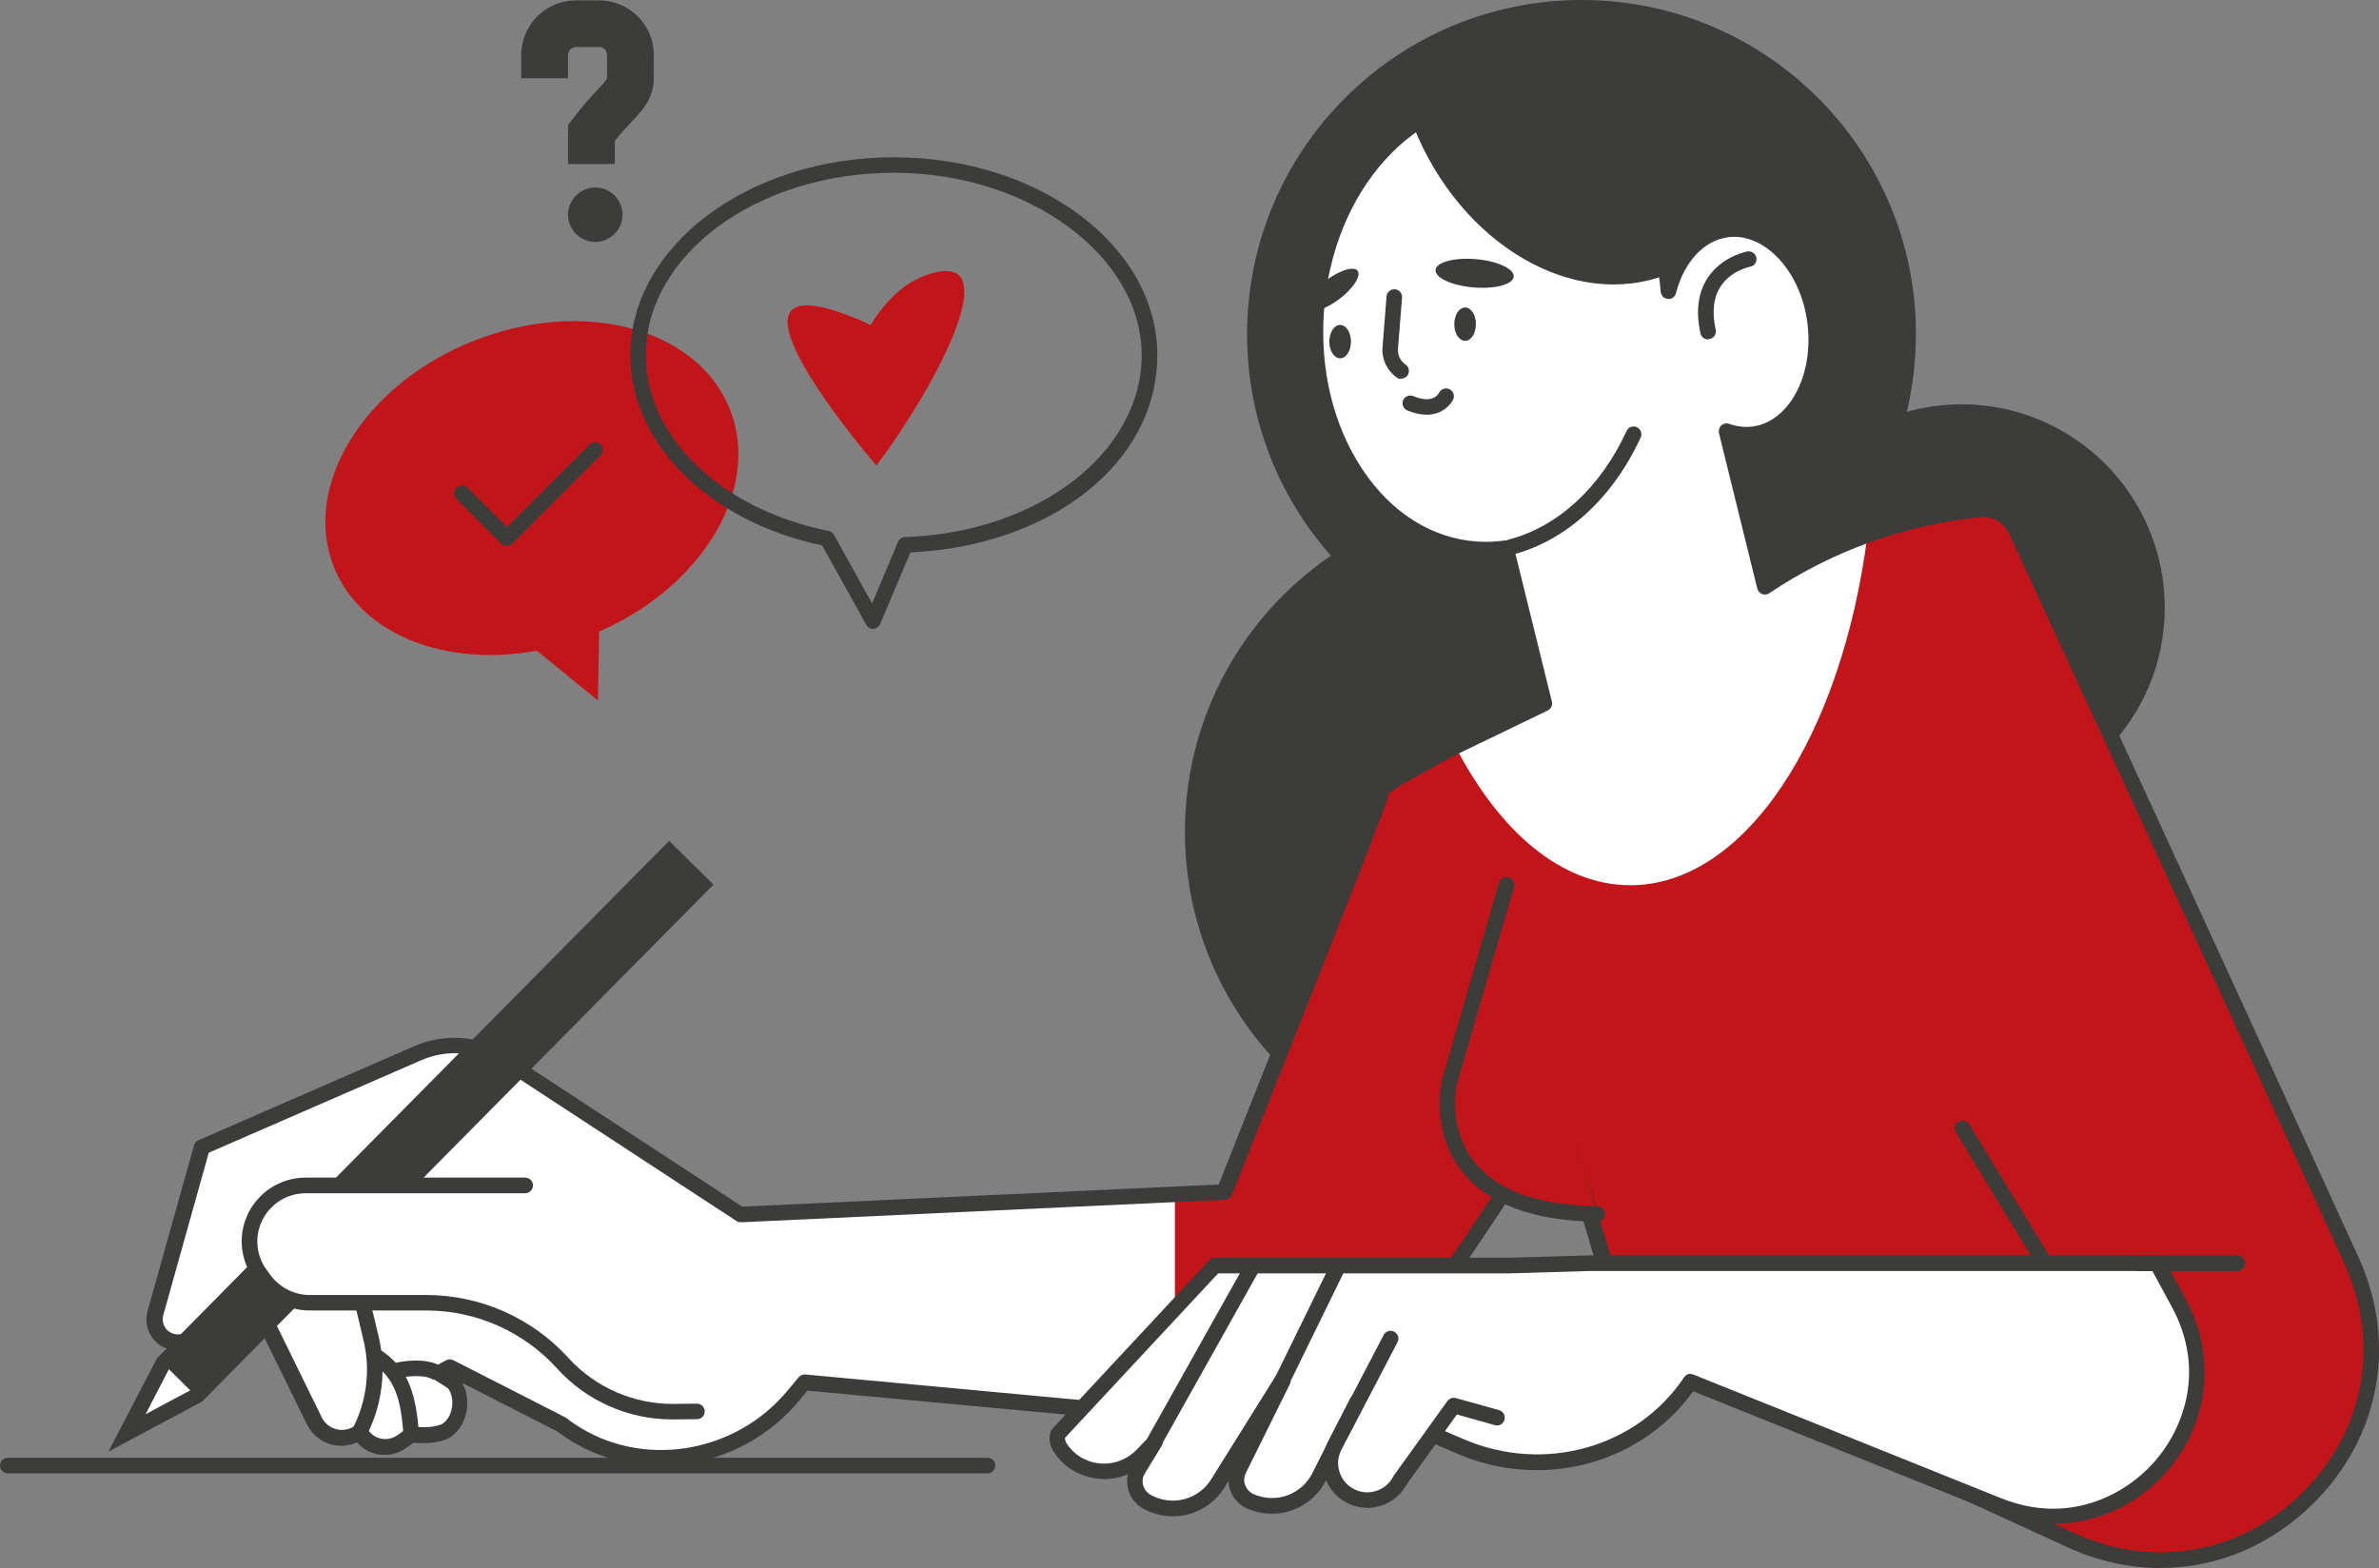
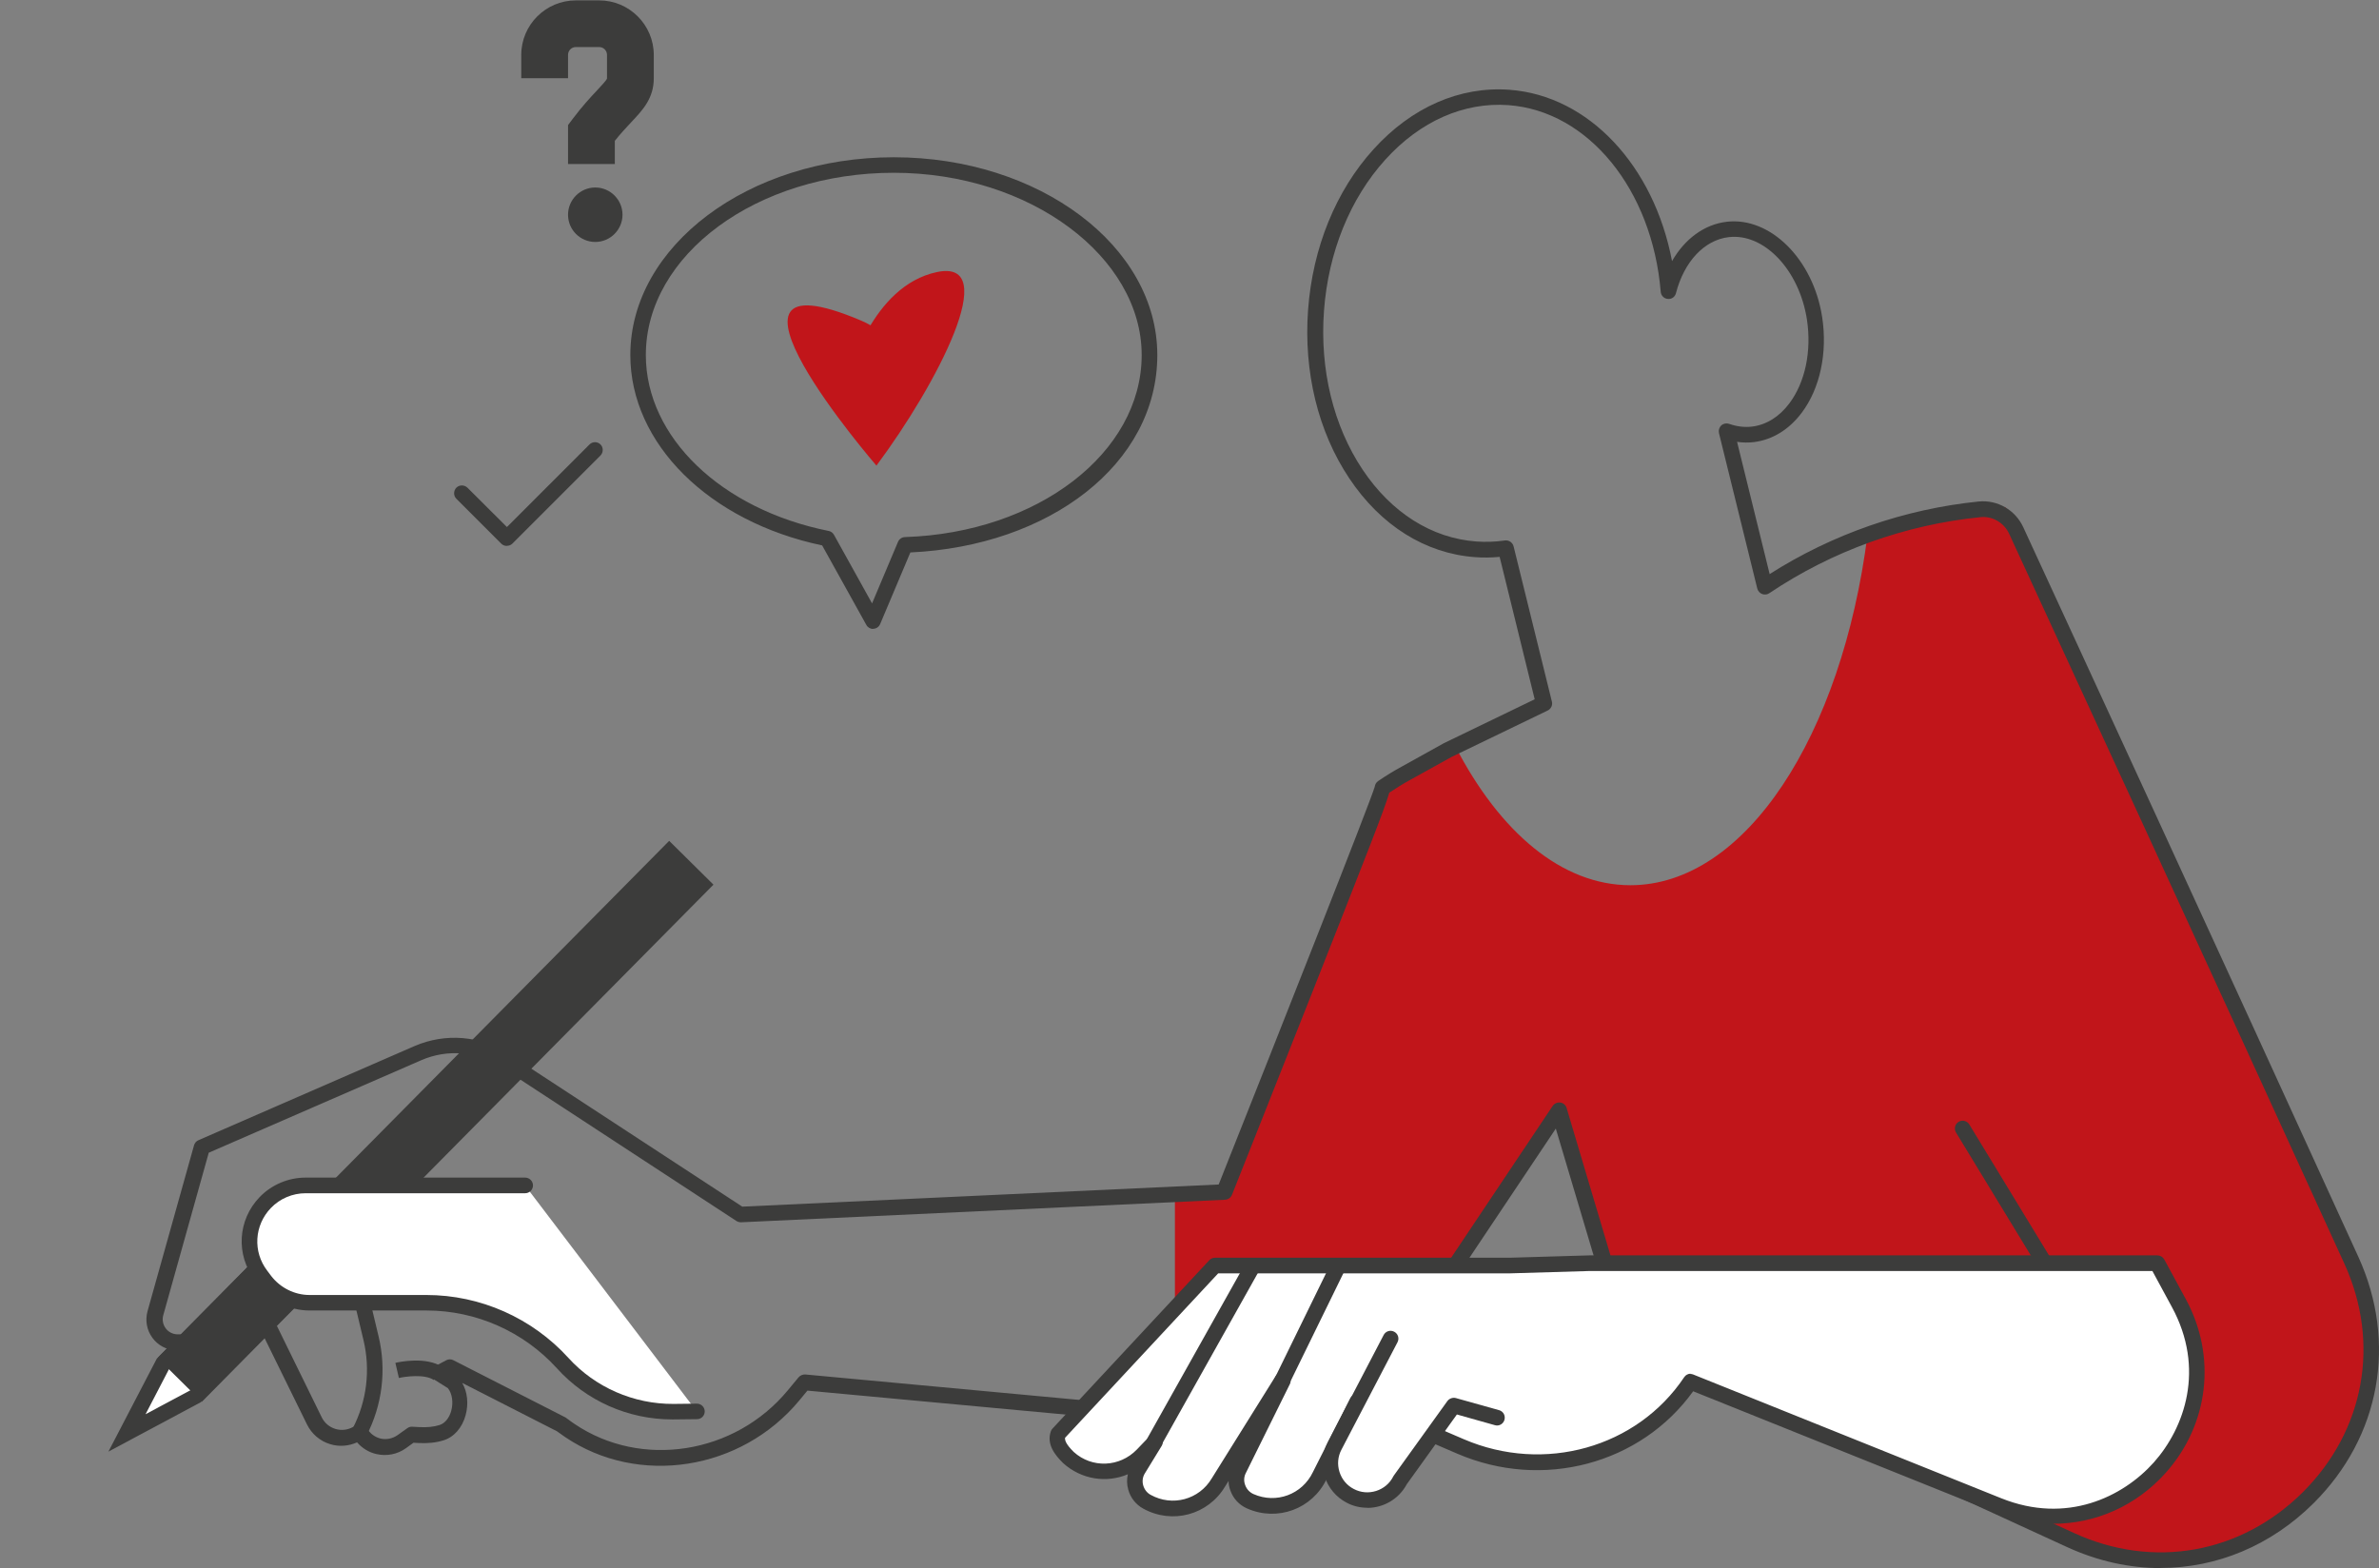
<svg xmlns="http://www.w3.org/2000/svg" id="Layer_1" viewBox="0 0 182.56 120.35">
  <rect x="0" y="0" width="182.56" height="120.35" fill="#808080" stroke="none" />
  <defs>
    <style>.cls-1{fill:#fff;}.cls-2{fill:none;}.cls-3{clip-path:url(#clippath-1);}.cls-4{clip-path:url(#clippath-3);}.cls-5{clip-path:url(#clippath-2);}.cls-6{fill:#3c3c3b;}.cls-7{fill:#c1151a;}.cls-8{clip-path:url(#clippath);}</style>
    <clipPath id="clippath">
-       <rect class="cls-2" width="182.56" height="120.35" />
-     </clipPath>
+       </clipPath>
    <clipPath id="clippath-1">
      <rect class="cls-2" width="182.56" height="120.35" />
    </clipPath>
    <clipPath id="clippath-2">
-       <rect class="cls-2" width="182.56" height="120.35" />
-     </clipPath>
+       </clipPath>
    <clipPath id="clippath-3">
      <rect class="cls-2" width="182.56" height="120.35" />
    </clipPath>
  </defs>
  <g class="cls-8">
    <path class="cls-7" d="M56.01,31.41c-2.48-6.24-11.3-8.58-19.69-5.24-8.39,3.34-13.18,11.11-10.7,17.34,2.08,5.22,8.59,7.71,15.58,6.43l4.68,3.82.1-5.29c7.97-3.48,12.44-10.99,10.03-17.06" />
    <path class="cls-6" d="M147.02,25.66c0,14.17-11.49,25.66-25.66,25.66s-25.66-11.49-25.66-25.66S107.2,0,121.37,0s25.66,11.49,25.66,25.66" />
    <path class="cls-6" d="M142.25,63.85c0,14.17-11.49,25.66-25.66,25.66s-25.66-11.49-25.66-25.66,11.49-25.66,25.66-25.66,25.66,11.49,25.66,25.66" />
    <path class="cls-6" d="M166.12,46.63c0,8.62-6.99,15.6-15.6,15.6s-15.6-6.99-15.6-15.6,6.99-15.6,15.6-15.6,15.6,6.99,15.6,15.6" />
    <path class="cls-1" d="M180.44,96.73c-12.29-26.95-26.53-57.78-26.53-57.78-.67.03-1.34.08-2,.14-5.76.58-11.43,2.55-16.47,5.93l-2.94-11.93c.66.23,1.34.33,2.04.24,3.25-.41,5.41-4.43,4.72-8.9-.64-4.13-3.63-7.18-6.66-6.82-2.19.26-3.89,2.16-4.56,4.74-.66-8.01-5.68-14.38-12.23-14.86-7.47-.55-14.1,6.76-14.81,16.34-.71,9.58,4.78,17.78,12.25,18.33.78.06,1.55.02,2.31-.08l2.94,11.92-7.37,3.56-3.24,1.8c-.61.34-1.19.7-1.76,1.09.13.17-12.16,31.05-12.16,31.05l-37.14,1.73-18.07-11.82c-1.99-1.3-4.51-1.52-6.69-.56l-16.57,7.22-3.57,12.74c-.31,1.1.5,2.19,1.64,2.23h.26c2.31.08,4.54-.9,6.04-2.65l4.26,8.69c.59,1.21,2.09,1.66,3.26.98l.23-.13c.63,1.16,2.14,1.51,3.22.74l.76-.54.56.03c.62.03,1.21-.02,1.73-.18,1.43-.44,1.86-2.27.85-3.37l-1.09-1.18.86-.46,8.58,4.38c.21.16.42.31.64.46,5.49,3.72,12.95,2.41,17.18-2.7l.82-.99,41.37,3.84,16.53-24.72,5.15,17.3,34.15,15.68c13.66,6.27,27.77-7.8,21.53-21.47" />
    <path class="cls-6" d="M128.32,20.9c-.13.06-.25.11-.38.16-7.15,2.81-15.87-2.28-19.48-11.38-.04-.1-.08-.21-.12-.31,2.27-1.57,4.88-2.39,7.61-2.19,6.32.46,11.25,6.23,12.37,13.72" />
    <path class="cls-6" d="M115.92,42.59c-.27,0-.51-.18-.58-.45-.08-.32.11-.65.43-.73,3.77-.97,7.07-4.01,9.05-8.33.14-.3.49-.43.79-.29.3.14.43.49.29.79-2.14,4.65-5.72,7.93-9.84,8.99-.05.01-.1.02-.15.02" />
    <path class="cls-6" d="M104.18,20.79c.29.39-.34,1.36-1.4,2.16-1.07.81-2.17,1.15-2.46.77-.29-.39.34-1.36,1.4-2.17,1.07-.81,2.17-1.15,2.46-.77" />
    <path class="cls-6" d="M116.16,21.23c-.05.6-1.44.97-3.09.83-1.66-.14-2.96-.74-2.91-1.34.05-.6,1.43-.97,3.09-.83,1.66.14,2.96.74,2.91,1.34" />
    <path class="cls-6" d="M107.52,29.08c-.12,0-.24-.03-.34-.11-.74-.52-1.16-1.4-1.09-2.3l.31-3.92c.03-.33.32-.57.64-.55.33.03.58.31.55.64l-.31,3.92c-.04.49.18.94.58,1.22.27.19.34.56.15.83-.12.17-.3.25-.49.25" />
    <path class="cls-6" d="M109.47,31.83c-.43,0-.92-.1-1.48-.33-.3-.13-.44-.48-.32-.78.13-.3.48-.44.79-.32,1.52.65,1.95-.21,1.97-.25.14-.3.5-.42.8-.28.3.14.42.5.28.8-.24.48-.91,1.16-2.04,1.16" />
    <path class="cls-6" d="M131.07,26.05c-.28,0-.52-.19-.58-.47-.38-1.71-.18-3.15.57-4.28,1.09-1.63,2.95-1.98,3.02-2,.33-.06.64.16.7.48.06.33-.16.64-.48.69-.02,0-1.45.29-2.25,1.49-.56.85-.69,1.98-.39,3.35.07.32-.13.64-.46.71-.04.01-.09.01-.13.01" />
    <path class="cls-6" d="M103.67,26.22c0,.71-.37,1.28-.83,1.28s-.83-.57-.83-1.28.37-1.28.83-1.28.83.57.83,1.28" />
    <path class="cls-6" d="M113.26,24.88c0,.71-.37,1.28-.83,1.28s-.83-.57-.83-1.28.37-1.28.83-1.28.83.57.83,1.28" />
  </g>
  <polygon class="cls-1" points="12.52 104.64 23.19 93.85 28.5 91.01 25.72 96.35 15.05 107.15 9.74 109.98 12.52 104.64" />
  <path class="cls-6" d="M29.92,89.57l-7.09,3.79-10.8,10.92-3.71,7.13,7.09-3.79,10.8-10.92,3.71-7.13ZM29.92,89.57h0,0ZM27.08,92.45l-1.84,3.54-10.55,10.67-3.52,1.88,1.84-3.54,10.55-10.66,3.52-1.88Z" />
  <rect class="cls-6" x="5.51" y="83.67" width="55.83" height="4.78" transform="translate(-51.27 49.3) rotate(-45.31)" />
  <g class="cls-3">
    <path class="cls-1" d="M40.31,90.98h-16.85c-1.17,0-2.28.47-3.1,1.31-1.48,1.53-1.62,3.91-.33,5.6l.3.4c.81,1.07,2.08,1.69,3.42,1.69h8.96c3.98,0,7.78,1.68,10.45,4.64,2.17,2.4,5.27,3.76,8.51,3.73l1.8-.02-13.18-17.35Z" />
    <path class="cls-6" d="M51.58,108.94c-3.37,0-6.58-1.42-8.84-3.92-2.56-2.82-6.2-4.44-10.01-4.44h-8.97c-1.52,0-2.98-.72-3.9-1.93l-.3-.4c-1.48-1.94-1.33-4.62.37-6.38.92-.95,2.2-1.49,3.52-1.49h16.85c.33,0,.6.27.6.6s-.27.6-.6.6h-16.85c-1,0-1.97.41-2.66,1.13-1.28,1.33-1.4,3.36-.28,4.82l.3.4c.7.91,1.8,1.46,2.94,1.46h8.97c4.14,0,8.11,1.76,10.9,4.83,2.06,2.27,5.02,3.55,8.06,3.53l1.8-.02h0c.33,0,.59.26.6.59,0,.33-.26.6-.59.6l-1.8.02s-.08,0-.11,0" />
    <path class="cls-6" d="M28.12,110.19l-1.06-.55c1.09-2.09,1.38-4.51.83-6.8l-.68-2.85,1.16-.28.68,2.85c.62,2.57.29,5.28-.93,7.63" />
-     <path class="cls-6" d="M30.97,110.16c-.21-2.53-.52-4.41-2.56-5.63l.61-1.03c2.51,1.51,2.91,3.86,3.14,6.55l-1.19.1Z" />
    <path class="cls-6" d="M33.28,105.91c-.69-.47-2.2-.26-2.67-.15l-.27-1.16c.24-.06,2.38-.52,3.62.33l-.68.99Z" />
    <path class="cls-7" d="M180.44,96.73c-12.29-26.95-26.53-57.78-26.53-57.78-.67.03-1.34.08-2,.14-2.91.29-5.8.94-8.6,1.95-1.97,15.43-9.37,26.9-18.2,26.9-5.27,0-10.03-4.09-13.43-10.66l-.57.28-3.24,1.8c-.61.34-1.19.7-1.76,1.09.13.17-12.16,31.05-12.16,31.05l-3.79.18v17.06l12.93,1.2,16.53-24.72,5.15,17.3,34.15,15.68c13.66,6.27,27.77-7.8,21.53-21.47" />
    <path class="cls-6" d="M125.25,102.09l33.91,15.57c6.08,2.79,12.81,1.59,17.56-3.14,4.74-4.73,5.96-11.45,3.18-17.54-10.53-23.08-22.35-48.7-25.72-56.01-.4-.86-1.28-1.37-2.19-1.28-5.8.58-11.4,2.6-16.22,5.84-.16.11-.37.13-.55.06-.18-.07-.32-.23-.37-.42l-2.94-11.93c-.05-.21.02-.44.18-.59.16-.15.4-.19.6-.12.6.21,1.19.28,1.77.21,1.09-.14,2.08-.75,2.85-1.78,1.22-1.62,1.72-4.02,1.35-6.44-.59-3.81-3.29-6.64-6-6.32-1.87.22-3.42,1.87-4.05,4.3-.07.28-.33.48-.63.44-.29-.02-.52-.26-.54-.55-.65-7.84-5.56-13.87-11.68-14.32-3.42-.25-6.78,1.23-9.45,4.18-2.71,2.99-4.38,7.11-4.71,11.61s.72,8.82,2.96,12.18c2.21,3.31,5.31,5.27,8.74,5.52.71.05,1.44.03,2.18-.08.31-.04.59.15.67.45l2.94,11.92c.07.27-.07.56-.32.68l-7.37,3.56-3.21,1.78c-.53.29-1.06.62-1.58.97-.34,1.21-1.7,4.65-5.94,15.4-3.06,7.74-6.13,15.46-6.13,15.46-.09.22-.29.36-.53.38l-37.14,1.73c-.12,0-.25-.03-.36-.1l-18.06-11.82c-1.83-1.2-4.12-1.39-6.12-.52l-16.31,7.1-3.49,12.47c-.1.34-.03.71.18,1,.21.29.54.46.9.47h.26c2.14.08,4.18-.82,5.57-2.45.13-.15.33-.23.53-.2.2.03.37.15.46.33l4.26,8.69c.21.43.59.75,1.05.89.46.14.95.08,1.37-.16l.23-.13c.14-.08.31-.1.46-.06.16.04.29.15.36.29.22.4.6.69,1.05.8.45.1.92,0,1.29-.26l.76-.54c.11-.08.24-.12.38-.11l.56.03c.57.03,1.09-.02,1.53-.16.41-.13.75-.54.9-1.1.17-.64.07-1.32-.26-1.73l-1.02-.64c-.18-.11-.29-.31-.28-.53,0-.21.13-.41.31-.51l.86-.46c.17-.09.38-.1.56,0l8.58,4.38s.06.03.09.06c.2.15.4.3.61.44,5.12,3.47,12.32,2.34,16.38-2.58l.82-.99c.13-.15.32-.23.52-.22l41.02,3.81,16.33-24.42c.13-.19.36-.29.59-.26.23.03.42.2.48.42l5.07,17.04ZM165.81,120.35c-2.39,0-4.82-.53-7.16-1.6l-34.15-15.68c-.16-.07-.27-.21-.32-.37l-4.79-16.08-15.82,23.66c-.12.18-.34.29-.55.26l-41.06-3.81-.62.75c-4.46,5.39-12.35,6.62-17.98,2.81-.21-.14-.42-.29-.62-.44l-7.27-3.71c.4.69.5,1.59.26,2.48-.26.96-.9,1.69-1.71,1.93-.57.18-1.23.24-1.94.2l-.35-.02-.58.42c-.65.47-1.48.63-2.26.45-.58-.13-1.1-.45-1.49-.9-.64.29-1.38.35-2.06.14-.77-.23-1.42-.78-1.78-1.51l-3.89-7.92c-1.59,1.5-3.7,2.3-5.9,2.23h-.26c-.73-.03-1.39-.38-1.82-.97-.43-.59-.56-1.33-.37-2.03l3.57-12.74c.05-.17.17-.32.34-.39l16.57-7.22c2.38-1.03,5.09-.81,7.26.61l17.9,11.71,36.56-1.7c4.71-11.84,11.64-29.37,11.98-30.54,0,0,0-.01,0-.02.03-.16.12-.31.25-.4.6-.41,1.2-.78,1.81-1.11l3.24-1.8,6.97-3.37-2.69-10.93c-.64.06-1.28.07-1.9.02-3.8-.28-7.23-2.43-9.64-6.05-2.39-3.57-3.51-8.17-3.16-12.93.35-4.76,2.13-9.14,5.02-12.32,2.92-3.23,6.63-4.85,10.43-4.57,6.1.45,11.09,5.84,12.48,13.15.98-1.71,2.48-2.82,4.2-3.02,3.35-.39,6.64,2.89,7.32,7.32.42,2.73-.16,5.47-1.57,7.34-.97,1.29-2.24,2.07-3.66,2.25-.43.05-.86.05-1.3-.02l2.5,10.15c4.82-3.07,10.34-4.99,16.04-5.57,1.45-.14,2.81.65,3.42,1.97,3.37,7.3,15.19,32.93,25.72,56.01,2.99,6.56,1.68,13.8-3.43,18.89-3.28,3.27-7.45,4.98-11.74,4.98" />
    <path class="cls-1" d="M129.71,106.04c-3.83,5.71-11.33,7.69-17.65,4.98l-7.95-3.42-2.85,5.65c-.95,1.99-3.32,2.87-5.34,1.98-.91-.4-1.32-1.47-.9-2.38l3.41-6.89-.06-.02-4.89,7.84c-1.13,1.9-3.56,2.56-5.49,1.49-.87-.48-1.18-1.59-.68-2.45l1.31-2.14-.95.99c-1.53,1.59-4.05,1.68-5.69.2-.69-.68-.99-1.23-.79-1.81l12.03-12.92h22.62l6.13-.18h43.56l1.66,3.06c4.94,9.1-4.22,19.39-13.84,15.53l-23.64-9.5Z" />
    <path class="cls-6" d="M129.71,105.45c.07,0,.15.01.22.04l23.64,9.5c5.03,2.02,9.34-.1,11.71-2.75,2.36-2.65,3.97-7.18,1.38-11.94l-1.49-2.75h-43.2l-6.11.18h-22.38l-11.75,12.62c-.02.17.04.47.67,1.09,1.39,1.26,3.52,1.18,4.84-.19l.96-1c.21-.22.56-.25.8-.06.24.19.3.53.14.79l-1.31,2.14c-.15.26-.19.59-.1.89.09.31.29.57.57.72,1.66.92,3.72.37,4.69-1.27l4.9-7.85c.14-.23.41-.33.67-.26.17.05.34.18.41.34s.1.36.02.52l-3.41,6.89c-.13.28-.14.6-.02.9.11.3.34.54.63.67,1.74.77,3.74.03,4.56-1.69l2.86-5.66c.14-.28.48-.4.77-.28l7.95,3.42c6.17,2.65,13.29.65,16.91-4.76.11-.17.3-.27.5-.27M157.53,116.96c-1.47,0-2.96-.28-4.4-.86l-23.2-9.32c-4.02,5.59-11.55,7.61-18.1,4.79l-7.43-3.2-2.6,5.15c-1.09,2.29-3.78,3.29-6.11,2.25-.59-.26-1.04-.74-1.26-1.34-.1-.25-.15-.51-.15-.77l-.27.43c-1.3,2.18-4.06,2.93-6.29,1.69-.56-.31-.97-.83-1.14-1.45-.11-.39-.12-.79-.03-1.18-1.63.69-3.56.41-4.96-.85-.63-.62-1.3-1.45-.95-2.45.03-.08.07-.15.13-.21l12.03-12.92c.11-.12.27-.19.44-.19h22.62l6.11-.18h43.58c.22,0,.42.12.53.31l1.66,3.06c2.37,4.37,1.77,9.6-1.54,13.31-2.28,2.56-5.41,3.92-8.65,3.92" />
    <path class="cls-6" d="M88.58,111.26c-.1,0-.2-.02-.29-.08-.29-.16-.39-.53-.23-.82l7.5-13.38c.16-.29.53-.39.81-.23.29.16.39.53.23.82l-7.5,13.38c-.11.2-.31.31-.52.31" />
    <path class="cls-6" d="M97.99,107.37c-.09,0-.18-.02-.26-.06-.3-.14-.42-.5-.27-.8l4.69-9.59c.14-.3.5-.42.8-.27.3.15.42.5.27.8l-4.69,9.59c-.1.21-.32.33-.54.33" />
    <path class="cls-1" d="M106.71,102.74l-4.3,8.24c-.72,1.39-.18,3.1,1.2,3.82,1.39.72,3.1.19,3.83-1.2l4.12-5.73,3.31.93-8.16-6.06Z" />
    <path class="cls-6" d="M104.92,115.72c-.53,0-1.08-.12-1.58-.39-.81-.42-1.41-1.14-1.69-2.01s-.19-1.8.23-2.62l4.3-8.24c.15-.29.51-.41.81-.25.29.15.41.51.25.81l-4.3,8.24c-.28.53-.33,1.14-.15,1.71.18.57.57,1.04,1.1,1.31.53.28,1.14.33,1.71.15s1.04-.57,1.31-1.1c.01-.03.03-.05.04-.07l4.12-5.73c.15-.2.41-.29.65-.23l3.32.93c.32.09.5.42.41.74-.09.32-.42.51-.74.41l-2.91-.82-3.85,5.36c-.62,1.15-1.8,1.81-3.03,1.81" />
  </g>
  <g class="cls-5">
    <path class="cls-6" d="M171.69,97.55h-7.56c-.33,0-.6-.27-.6-.6s.27-.6.6-.6h7.56c.33,0,.6.27.6.6s-.27.6-.6.6" />
    <path class="cls-7" d="M115.6,67.91l-4.38,15.12s-2.39,9.94,11.34,10.14l-6.96-25.26Z" />
    <path class="cls-6" d="M122.56,93.77h0c-4.94-.07-8.44-1.39-10.4-3.91-2.4-3.09-1.55-6.81-1.51-6.97l4.38-15.14c.09-.32.42-.5.74-.41.32.09.5.42.41.74l-4.38,15.12s-.75,3.31,1.31,5.94c1.73,2.21,4.91,3.37,9.46,3.44.33,0,.59.28.59.61,0,.33-.27.59-.6.59" />
  </g>
  <path class="cls-7" d="M150.61,86.61l6.17,10.14-6.17-10.14Z" />
  <g class="cls-4">
    <path class="cls-6" d="M156.78,97.35c-.2,0-.4-.1-.51-.29l-6.17-10.14c-.17-.28-.08-.65.2-.82.28-.17.65-.08.82.2l6.17,10.14c.17.28.08.65-.2.82-.1.06-.2.09-.31.09" />
    <path class="cls-7" d="M67.26,35.74s-14.52-16.79-1.19-11.14c4.38,1.86-.93,4.24-.93,4.24,0,0,1.72-6.9,6.76-7.96,5.04-1.06,0,8.62-4.64,14.85" />
    <path class="cls-6" d="M68.59,13.26c-10.49,0-19.03,6.28-19.03,13.99,0,6.29,5.77,11.84,14.03,13.5.17.03.32.14.41.3l2.92,5.26,1.99-4.72c.09-.22.3-.36.53-.37,10.19-.33,18.17-6.47,18.17-13.97s-8.53-13.99-19.03-13.99M67,48.27c-.22,0-.42-.12-.52-.31l-3.39-6.1c-8.68-1.83-14.72-7.81-14.72-14.61,0-8.37,9.07-15.18,20.22-15.18s20.22,6.81,20.22,15.18-8.29,14.66-18.95,15.15l-2.32,5.5c-.09.21-.29.35-.52.36-.01,0-.02,0-.03,0" />
    <path class="cls-6" d="M38.89,41.9c-.15,0-.31-.06-.42-.17l-3.45-3.45c-.23-.23-.23-.61,0-.85.23-.23.61-.23.85,0l3.03,3.02,6.34-6.34c.23-.23.61-.23.84,0,.23.23.23.61,0,.85l-6.76,6.76c-.12.12-.27.17-.42.17" />
-     <path class="cls-6" d="M75.78,113.08H.6c-.33,0-.6-.27-.6-.6s.27-.6.6-.6h75.18c.33,0,.6.27.6.6s-.27.6-.6.6" />
    <path class="cls-6" d="M43.59,16.48c0,1.16.94,2.09,2.09,2.09s2.09-.94,2.09-2.09-.94-2.09-2.09-2.09-2.09.94-2.09,2.09" />
    <path class="cls-6" d="M47.18,12.59h-3.59v-2.99l.36-.48c.74-.98,1.39-1.68,1.87-2.19.32-.34.71-.76.76-.9v-1.82c0-.33-.27-.6-.6-.6h-1.79c-.33,0-.6.27-.6.6v1.79h-3.59v-1.79C40,1.91,41.88.03,44.19.03h1.79c2.31,0,4.19,1.88,4.19,4.19v1.79c0,1.53-.84,2.43-1.74,3.38-.37.4-.79.84-1.25,1.42v1.78Z" />
  </g>
</svg>